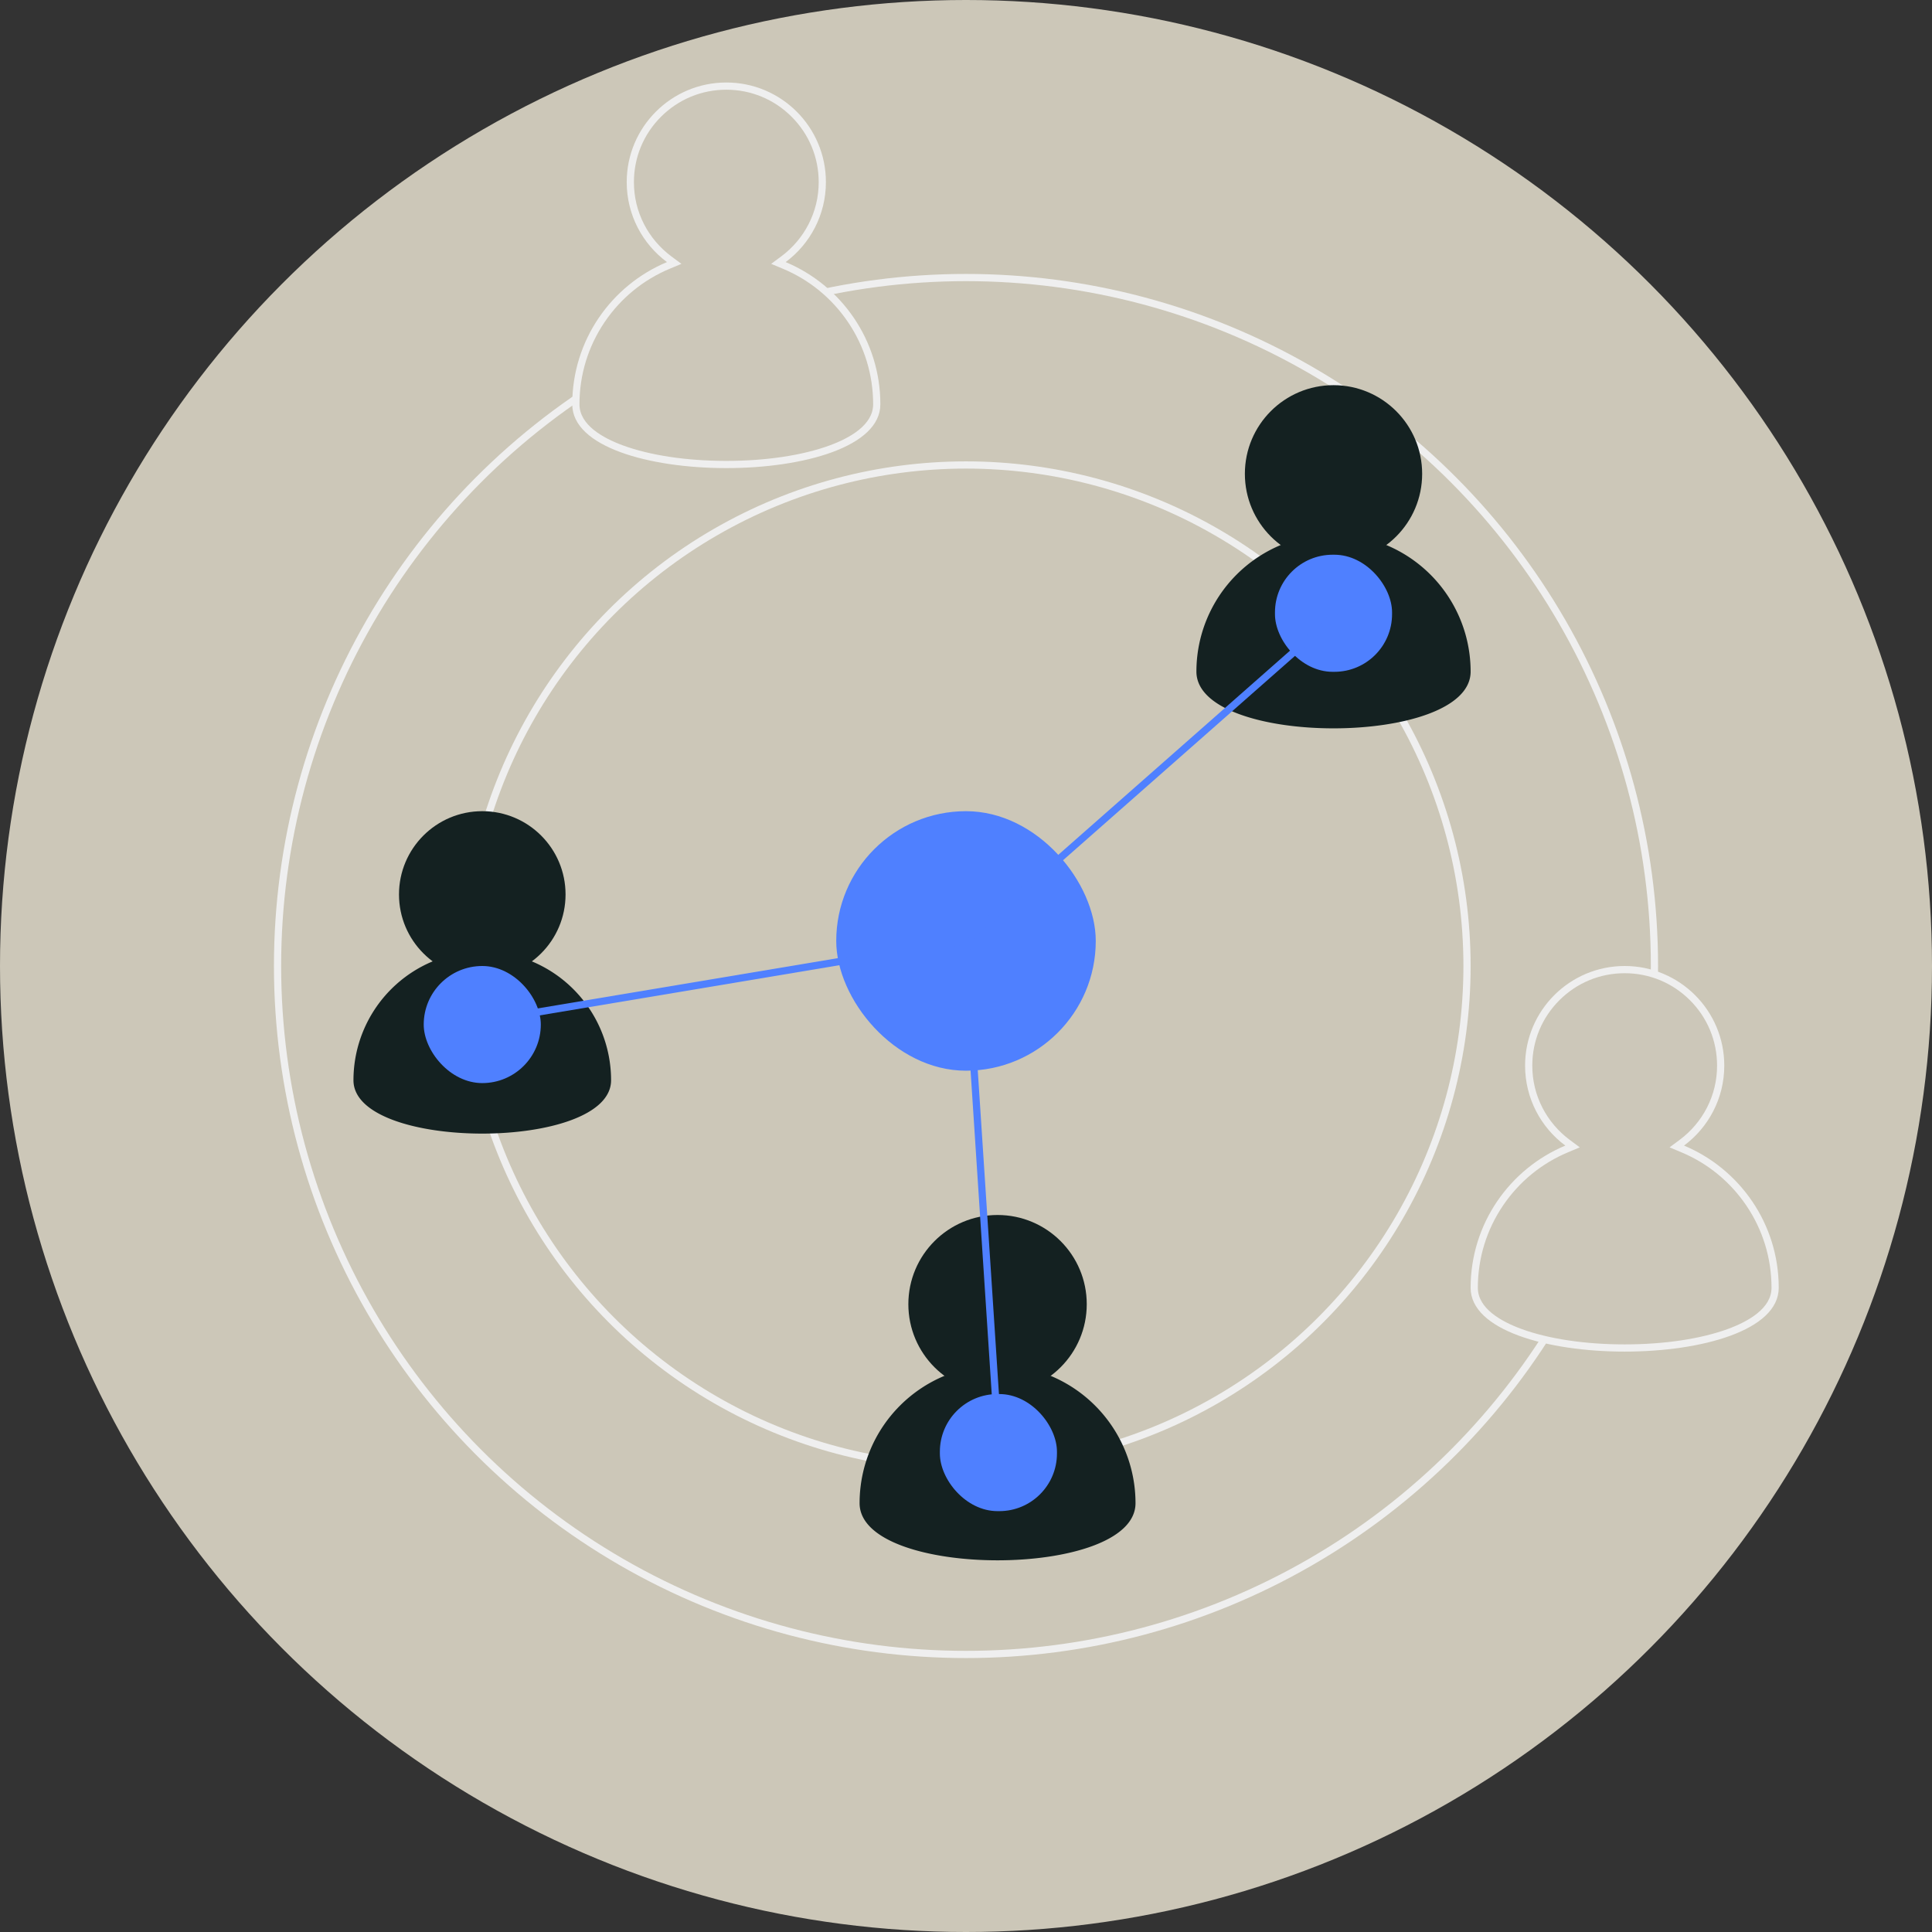
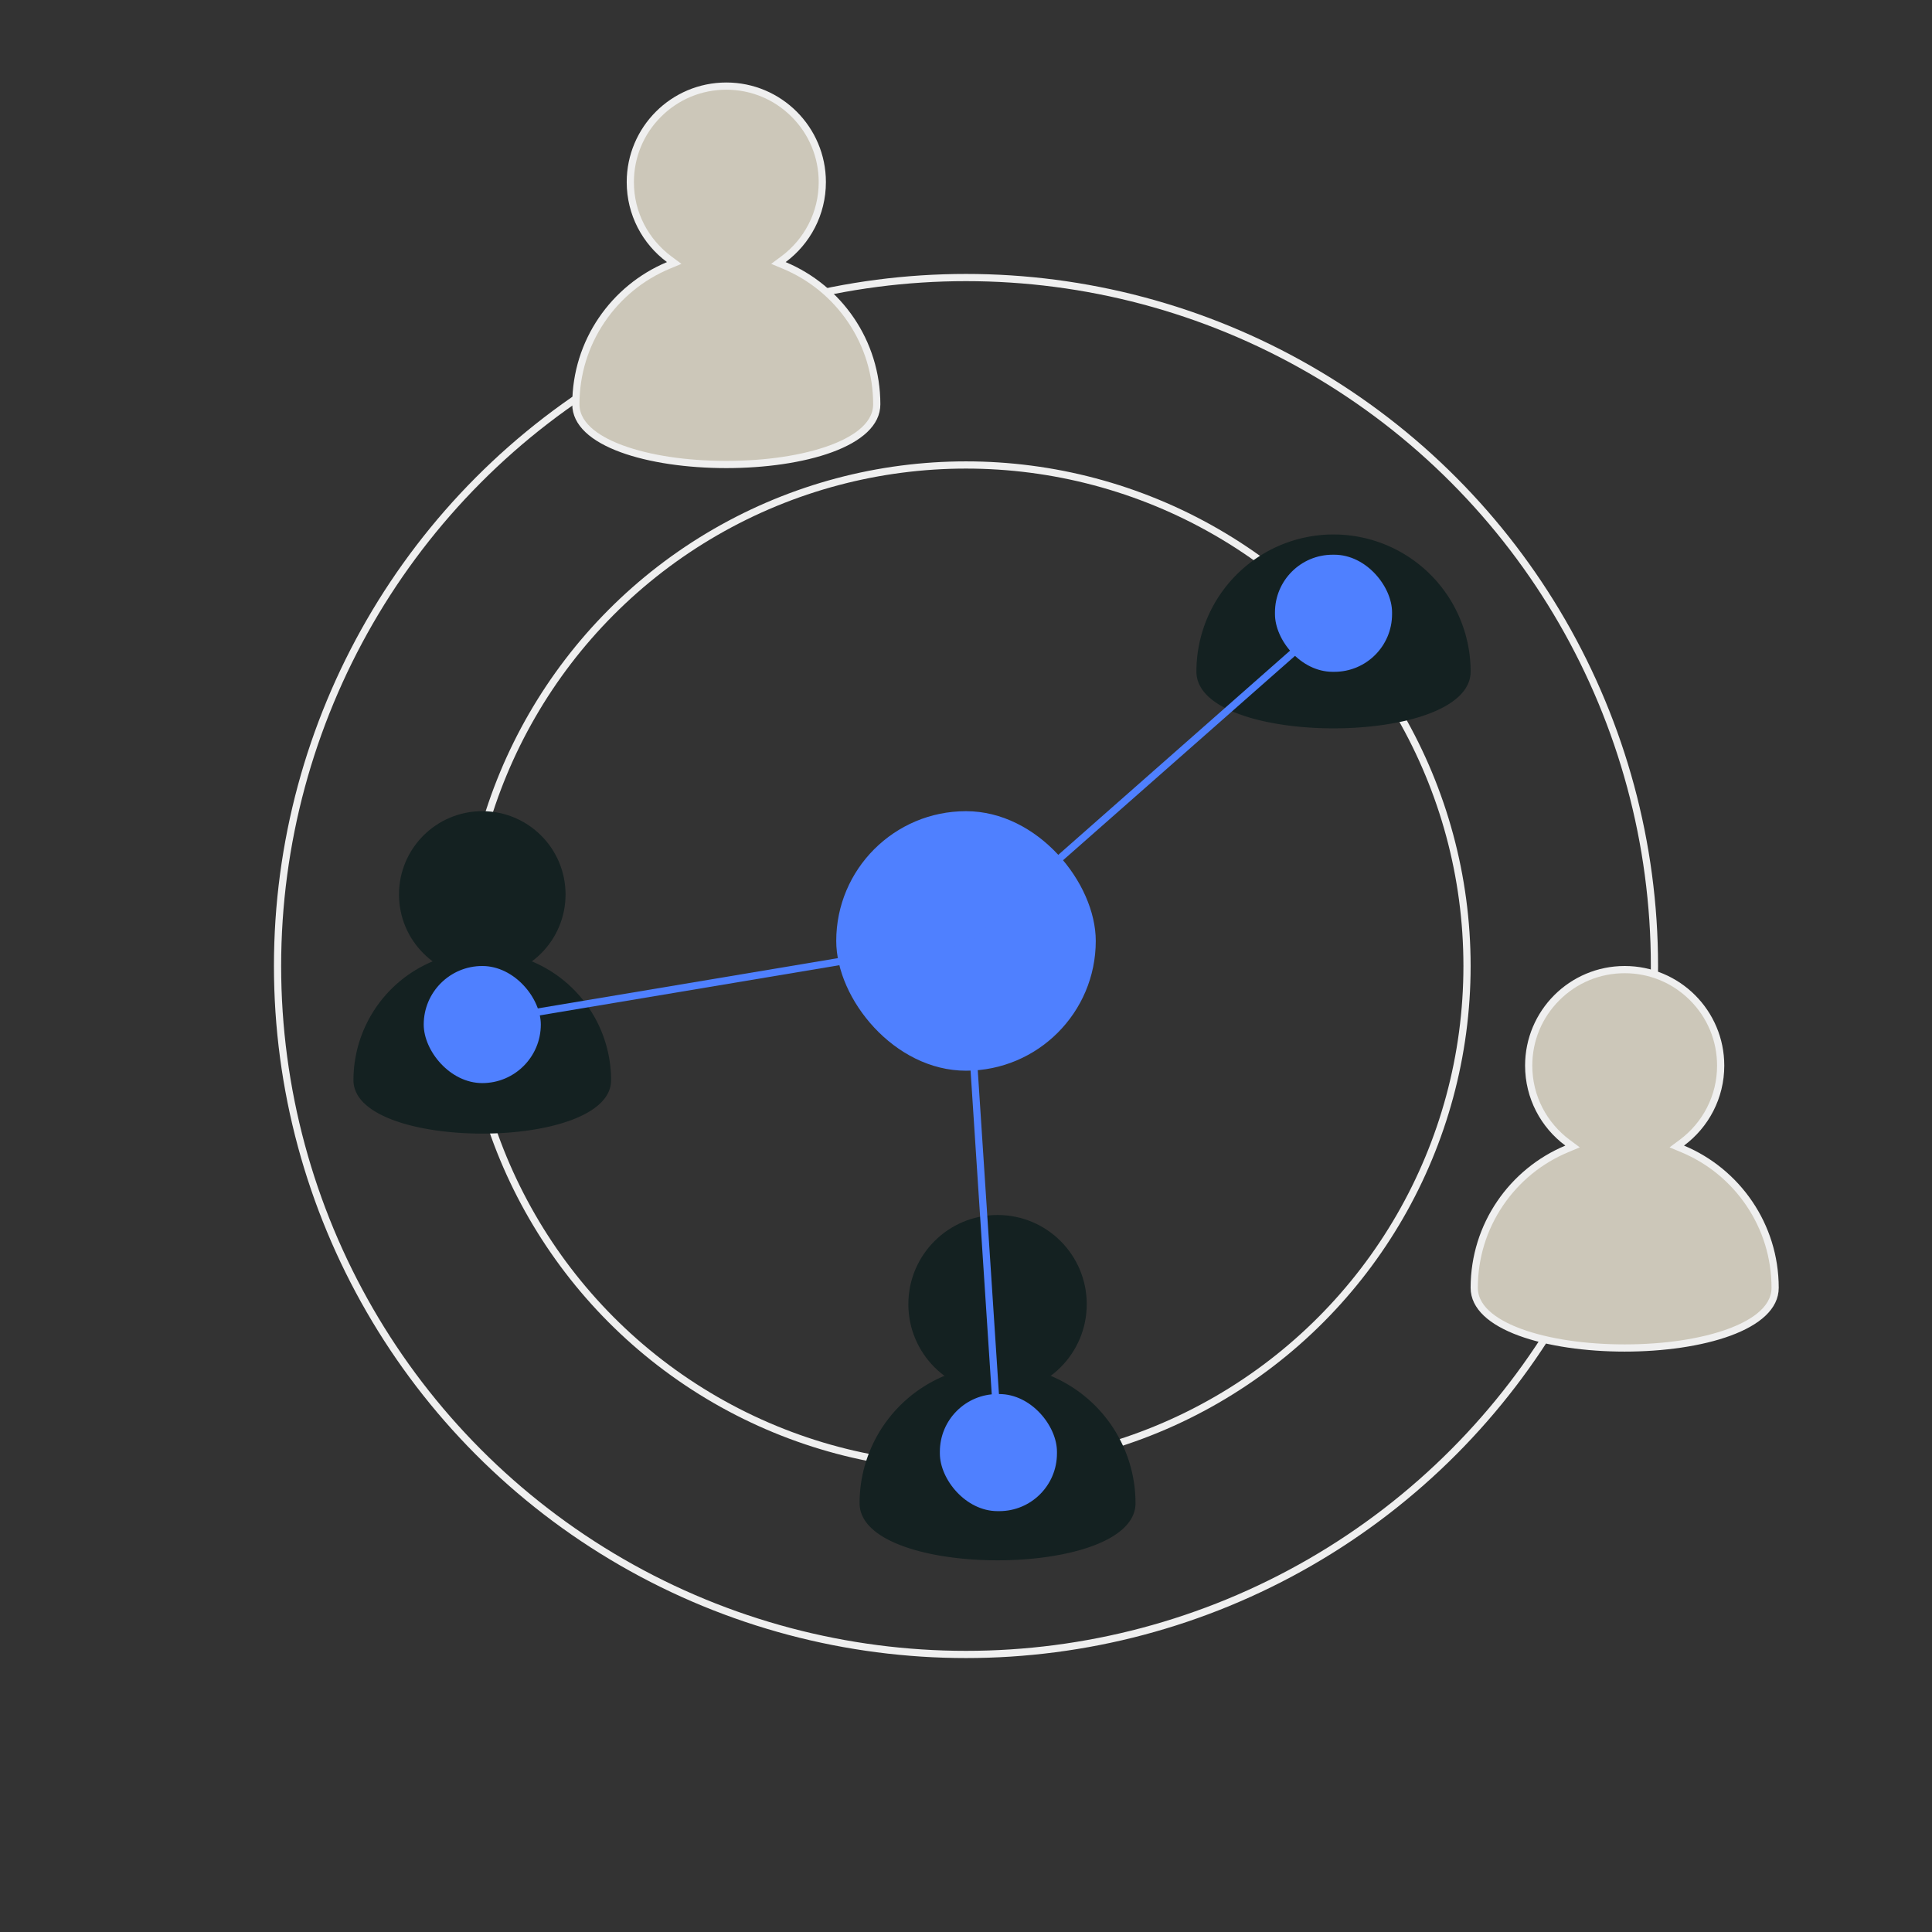
<svg xmlns="http://www.w3.org/2000/svg" width="268" height="268" viewBox="0 0 268 268">
  <rect x="0" y="0" width="268" height="268" fill="#333333" stroke="none" />
  <g id="Group_54" data-name="Group 54" transform="translate(-362 -2189)">
-     <circle id="stock-photo-graphic-designer-drawing-sketches-logo-design-the-concept-of-a-new-brand-professional-creative-2245820791" cx="134" cy="134" r="134" transform="translate(362 2189)" fill="#ccc7b8" />
    <g id="stock-photo-graphic-designer-drawing-sketches-logo-design-the-concept-of-a-new-brand-professional-creative-2245820791-2" data-name="stock-photo-graphic-designer-drawing-sketches-logo-design-the-concept-of-a-new-brand-professional-creative-2245820791" transform="translate(426 2253)" fill="none" stroke="#efefef" stroke-width="1">
      <circle cx="70" cy="70" r="70" stroke="none" />
      <circle cx="70" cy="70" r="69.5" fill="none" />
    </g>
    <g id="stock-photo-graphic-designer-drawing-sketches-logo-design-the-concept-of-a-new-brand-professional-creative-2245820791-3" data-name="stock-photo-graphic-designer-drawing-sketches-logo-design-the-concept-of-a-new-brand-professional-creative-2245820791" transform="translate(400 2227)" fill="none" stroke="#efefef" stroke-width="1">
      <circle cx="96" cy="96" r="96" stroke="none" />
      <circle cx="96" cy="96" r="95.5" fill="none" />
    </g>
    <rect id="Rectangle_61" data-name="Rectangle 61" width="36" height="36" rx="18" transform="translate(478 2301.524)" fill="#4f80ff" />
    <ellipse id="Ellipse_5" data-name="Ellipse 5" cx="11.552" cy="11.552" rx="11.552" ry="11.552" transform="translate(417.347 2301.524)" fill="#142121" />
    <g id="Union_2" data-name="Union 2" transform="translate(721.381 1057.444)" fill="#ccc7b9">
      <path d="M -258.63 1195.99 C -264.171 1195.99 -269.327 1195.215 -273.149 1193.808 C -276.046 1192.742 -279.5 1190.806 -279.5 1187.639 C -279.5 1183.441 -278.259 1179.393 -275.911 1175.933 C -273.619 1172.556 -270.423 1169.942 -266.67 1168.374 L -265.859 1168.035 L -266.564 1167.511 C -268.198 1166.297 -269.552 1164.701 -270.48 1162.896 C -271.453 1161.004 -271.946 1158.958 -271.946 1156.816 C -271.946 1153.259 -270.561 1149.915 -268.046 1147.4 C -265.531 1144.885 -262.187 1143.5 -258.63 1143.5 C -255.074 1143.5 -251.73 1144.885 -249.215 1147.4 C -246.7 1149.915 -245.314 1153.259 -245.314 1156.816 C -245.314 1158.958 -245.808 1161.004 -246.78 1162.896 C -247.708 1164.701 -249.062 1166.297 -250.696 1167.511 L -251.401 1168.035 L -250.591 1168.373 C -246.837 1169.942 -243.642 1172.556 -241.35 1175.933 C -239.002 1179.393 -237.761 1183.441 -237.761 1187.639 C -237.761 1190.806 -241.214 1192.742 -244.111 1193.808 C -247.933 1195.215 -253.089 1195.99 -258.63 1195.99 Z" stroke="none" />
      <path d="M -258.63 1195.49 C -253.147 1195.49 -248.052 1194.726 -244.284 1193.339 C -241.536 1192.328 -238.261 1190.517 -238.261 1187.639 C -238.261 1183.541 -239.472 1179.59 -241.763 1176.214 C -244.001 1172.917 -247.12 1170.365 -250.783 1168.835 L -252.404 1168.157 L -250.994 1167.109 C -249.422 1165.941 -248.118 1164.405 -247.225 1162.667 C -246.289 1160.847 -245.814 1158.878 -245.814 1156.816 C -245.814 1153.393 -247.148 1150.174 -249.568 1147.754 C -251.989 1145.333 -255.207 1144 -258.63 1144 C -262.053 1144 -265.272 1145.333 -267.692 1147.754 C -270.113 1150.174 -271.446 1153.393 -271.446 1156.816 C -271.446 1158.878 -270.972 1160.847 -270.036 1162.667 C -269.142 1164.405 -267.839 1165.941 -266.266 1167.11 L -264.856 1168.158 L -266.477 1168.835 C -270.141 1170.365 -273.26 1172.917 -275.497 1176.214 C -277.789 1179.591 -279 1183.541 -279 1187.639 C -279 1190.517 -275.724 1192.328 -272.976 1193.339 C -269.209 1194.726 -264.114 1195.49 -258.63 1195.49 M -258.63 1196.49 C -269.315 1196.49 -280 1193.54 -280 1187.639 C -280 1178.754 -274.578 1171.136 -266.863 1167.912 C -270.251 1165.394 -272.446 1161.361 -272.446 1156.816 C -272.446 1149.186 -266.26 1143 -258.63 1143 C -251 1143 -244.814 1149.186 -244.814 1156.816 C -244.814 1161.361 -247.01 1165.394 -250.398 1167.912 C -242.682 1171.136 -237.261 1178.754 -237.261 1187.639 C -237.261 1193.54 -247.946 1196.49 -258.63 1196.49 Z" stroke="none" fill="#efefef" />
    </g>
    <g id="Union_1" data-name="Union 1" transform="translate(846 1180)" fill="#ccc7b9">
      <path d="M -258.63 1195.99 C -264.171 1195.99 -269.327 1195.215 -273.149 1193.808 C -276.046 1192.742 -279.5 1190.806 -279.5 1187.639 C -279.5 1183.441 -278.259 1179.393 -275.911 1175.933 C -273.619 1172.556 -270.423 1169.942 -266.67 1168.374 L -265.859 1168.035 L -266.564 1167.511 C -268.198 1166.297 -269.552 1164.701 -270.48 1162.896 C -271.453 1161.004 -271.946 1158.958 -271.946 1156.816 C -271.946 1153.259 -270.561 1149.915 -268.046 1147.4 C -265.531 1144.885 -262.187 1143.5 -258.63 1143.5 C -255.074 1143.5 -251.73 1144.885 -249.215 1147.4 C -246.7 1149.915 -245.314 1153.259 -245.314 1156.816 C -245.314 1158.958 -245.808 1161.004 -246.78 1162.896 C -247.708 1164.701 -249.062 1166.297 -250.696 1167.511 L -251.401 1168.035 L -250.591 1168.373 C -246.837 1169.942 -243.642 1172.556 -241.35 1175.933 C -239.002 1179.393 -237.761 1183.441 -237.761 1187.639 C -237.761 1190.806 -241.214 1192.742 -244.111 1193.808 C -247.933 1195.215 -253.089 1195.99 -258.63 1195.99 Z" stroke="none" />
      <path d="M -258.63 1195.49 C -253.147 1195.49 -248.052 1194.726 -244.284 1193.339 C -241.536 1192.328 -238.261 1190.517 -238.261 1187.639 C -238.261 1183.541 -239.472 1179.59 -241.763 1176.214 C -244.001 1172.917 -247.12 1170.365 -250.783 1168.835 L -252.404 1168.157 L -250.994 1167.109 C -249.422 1165.941 -248.118 1164.405 -247.225 1162.667 C -246.289 1160.847 -245.814 1158.878 -245.814 1156.816 C -245.814 1153.393 -247.148 1150.174 -249.568 1147.754 C -251.989 1145.333 -255.207 1144 -258.63 1144 C -262.053 1144 -265.272 1145.333 -267.692 1147.754 C -270.113 1150.174 -271.446 1153.393 -271.446 1156.816 C -271.446 1158.878 -270.972 1160.847 -270.036 1162.667 C -269.142 1164.405 -267.839 1165.941 -266.266 1167.11 L -264.856 1168.158 L -266.477 1168.835 C -270.141 1170.365 -273.26 1172.917 -275.497 1176.214 C -277.789 1179.591 -279 1183.541 -279 1187.639 C -279 1190.517 -275.724 1192.328 -272.976 1193.339 C -269.209 1194.726 -264.114 1195.49 -258.63 1195.49 M -258.63 1196.49 C -269.315 1196.49 -280 1193.54 -280 1187.639 C -280 1178.754 -274.578 1171.136 -266.863 1167.912 C -270.251 1165.394 -272.446 1161.361 -272.446 1156.816 C -272.446 1149.186 -266.26 1143 -258.63 1143 C -251 1143 -244.814 1149.186 -244.814 1156.816 C -244.814 1161.361 -247.01 1165.394 -250.398 1167.912 C -242.682 1171.136 -237.261 1178.754 -237.261 1187.639 C -237.261 1193.54 -247.946 1196.49 -258.63 1196.49 Z" stroke="none" fill="#efefef" />
    </g>
    <ellipse id="Ellipse_6" data-name="Ellipse 6" cx="12.373" cy="12.373" rx="12.373" ry="12.373" transform="translate(488.004 2357.539)" fill="#142121" />
-     <ellipse id="Ellipse_7" data-name="Ellipse 7" cx="12.296" cy="12.296" rx="12.296" ry="12.296" transform="translate(534.684 2242.43)" fill="#142121" />
    <path id="Path_127" data-name="Path 127" d="M17.868,0A17.868,17.868,0,0,1,35.736,17.868c0,9.868-35.736,9.868-35.736,0A17.868,17.868,0,0,1,17.868,0Z" transform="translate(411.031 2320.98)" fill="#142121" />
    <path id="Path_128" data-name="Path 128" d="M19.137,0A19.137,19.137,0,0,1,38.275,19.137C38.275,29.707,0,29.707,0,19.137A19.137,19.137,0,0,1,19.137,0Z" transform="translate(481.239 2378.377)" fill="#142121" />
    <path id="Path_129" data-name="Path 129" d="M19.019,0A19.019,19.019,0,0,1,38.038,19.019c0,10.5-38.038,10.5-38.038,0A19.019,19.019,0,0,1,19.019,0Z" transform="translate(527.962 2263.14)" fill="#142121" />
    <rect id="Rectangle_60" data-name="Rectangle 60" width="16.243" height="16.243" rx="8" transform="translate(492.375 2382.377)" fill="#4f80ff" />
    <rect id="Rectangle_81" data-name="Rectangle 81" width="16.243" height="16.243" rx="8" transform="translate(538.859 2265.949)" fill="#4f80ff" />
    <rect id="Rectangle_80" data-name="Rectangle 80" width="16.243" height="16.243" rx="8.121" transform="translate(420.777 2323)" fill="#4f80ff" />
    <path id="Path_130" data-name="Path 130" d="M496,2319.524l51.493-45.37" fill="none" stroke="#4f80ff" stroke-width="1" />
    <path id="Path_131" data-name="Path 131" d="M428.641,2330.722l67.311-11.275,4.585,70.078" fill="none" stroke="#4f80ff" stroke-width="1" />
  </g>
</svg>